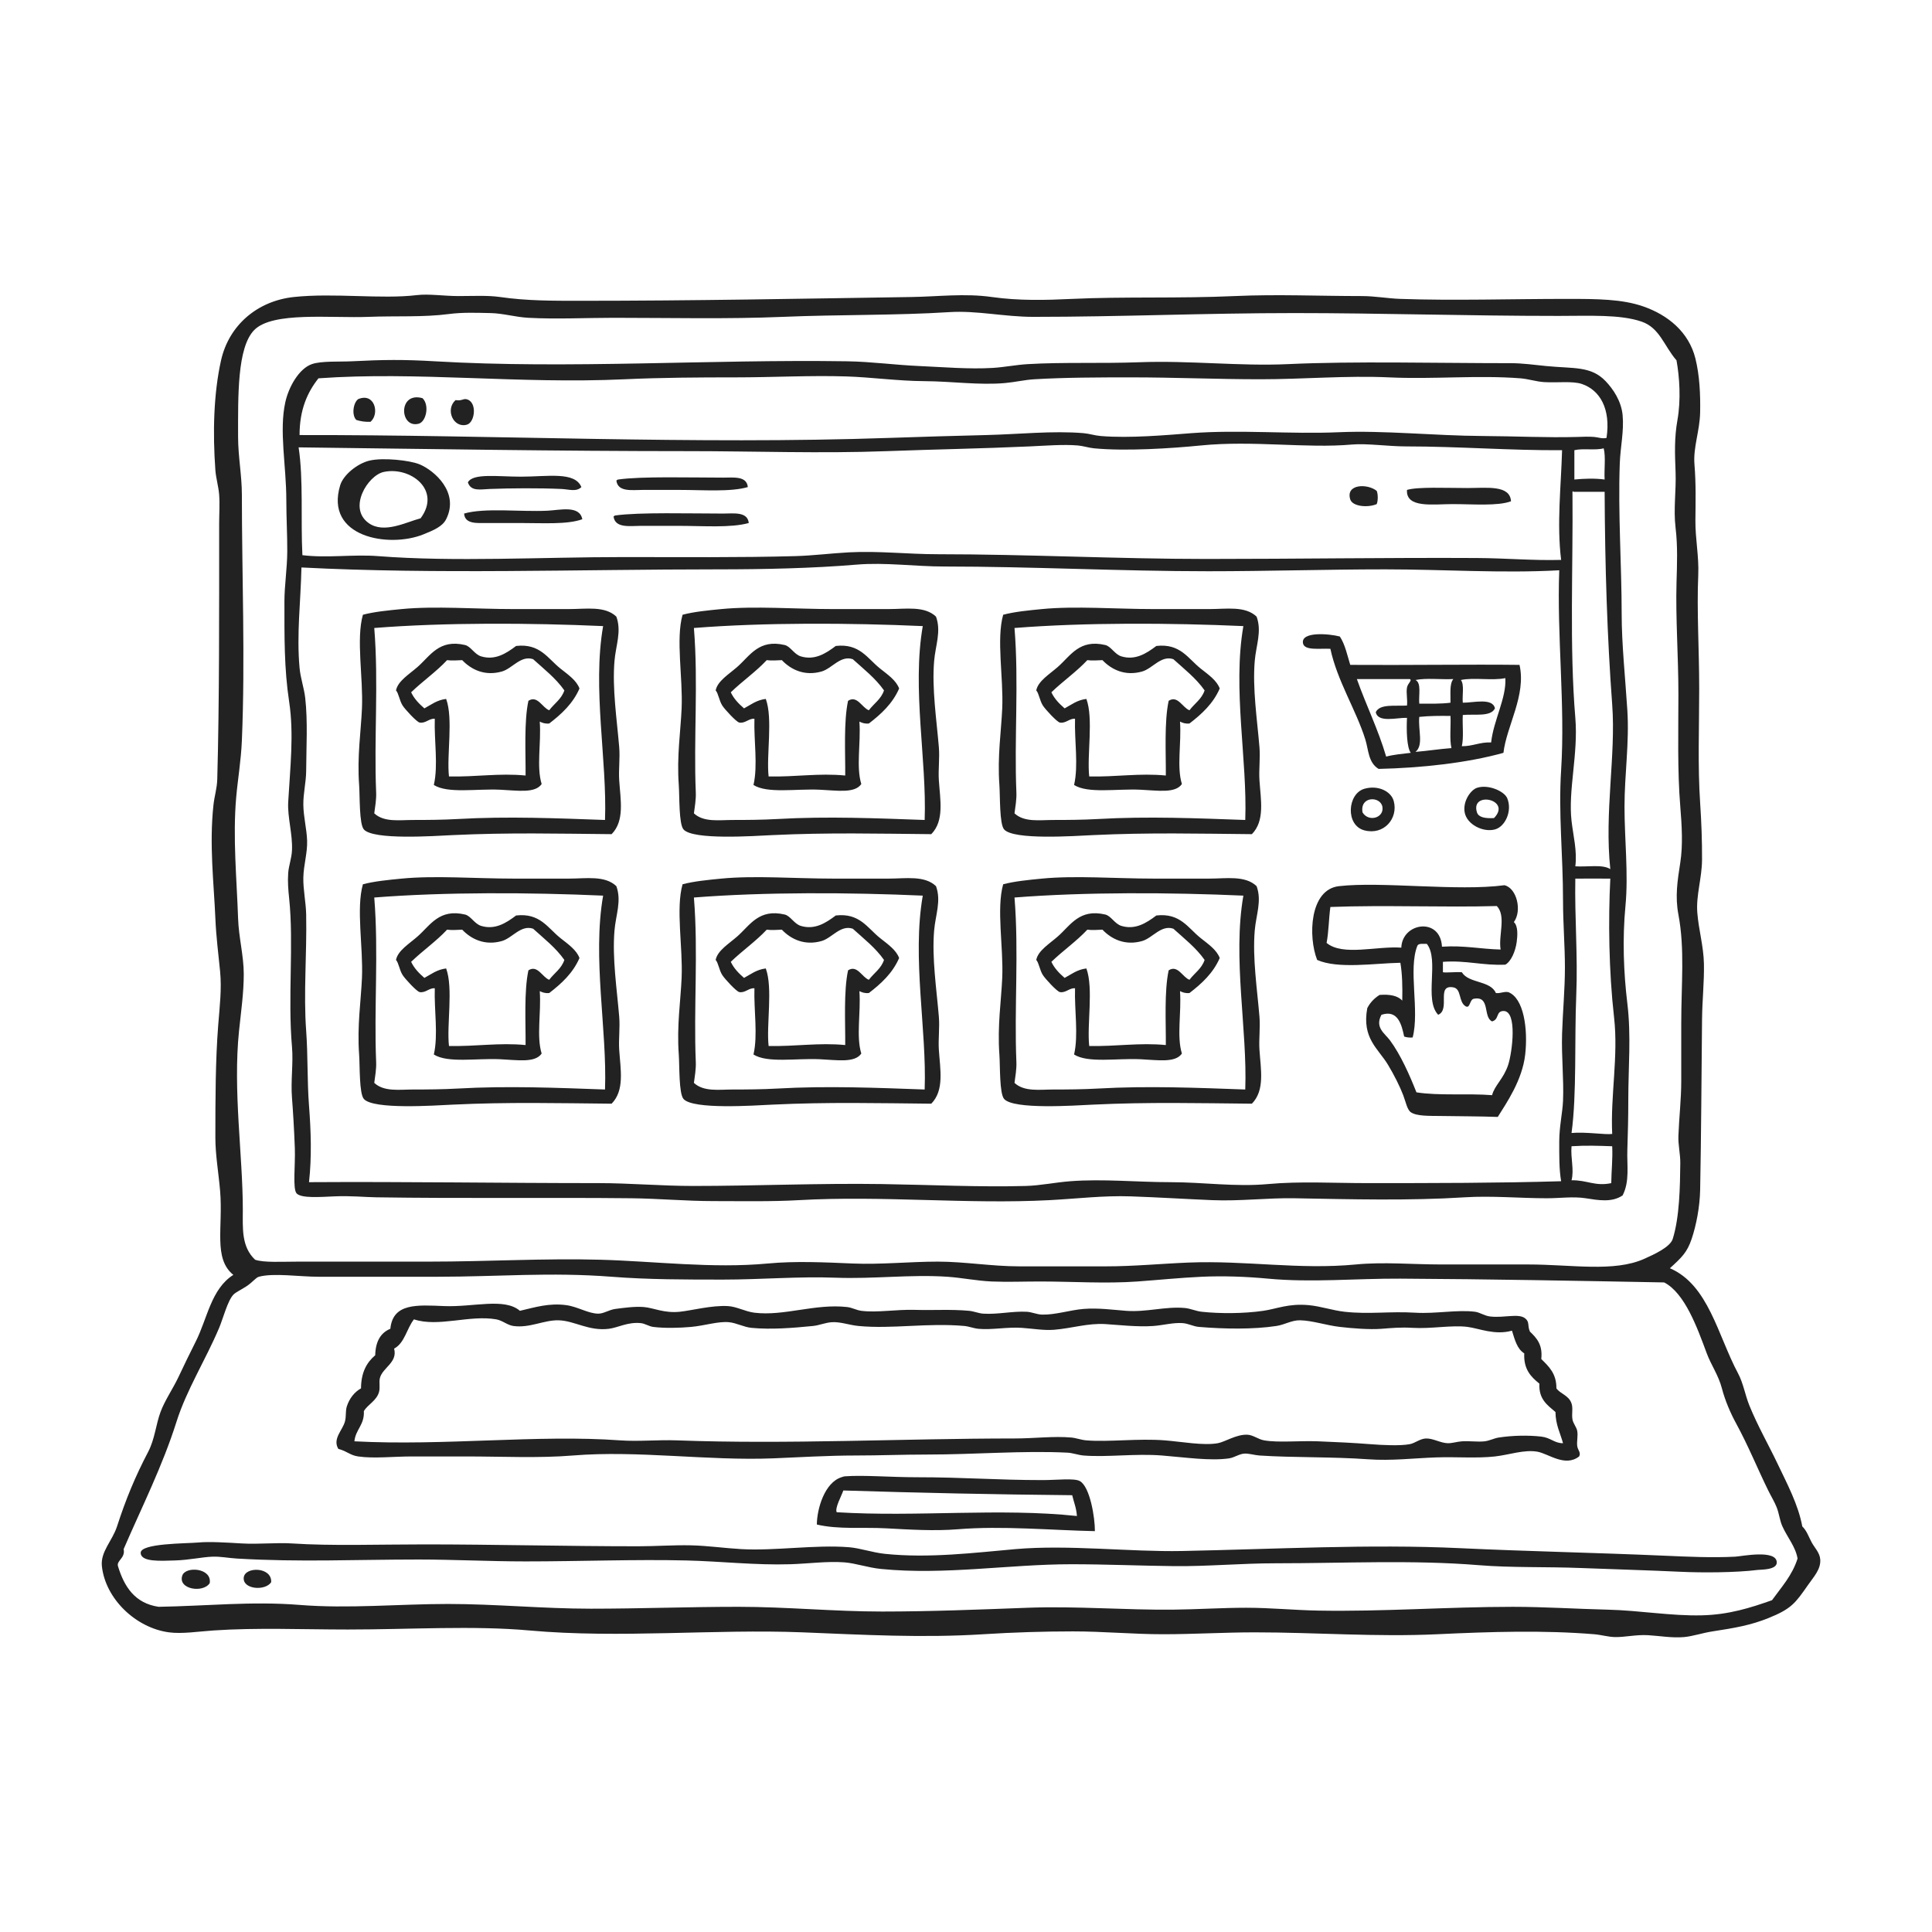
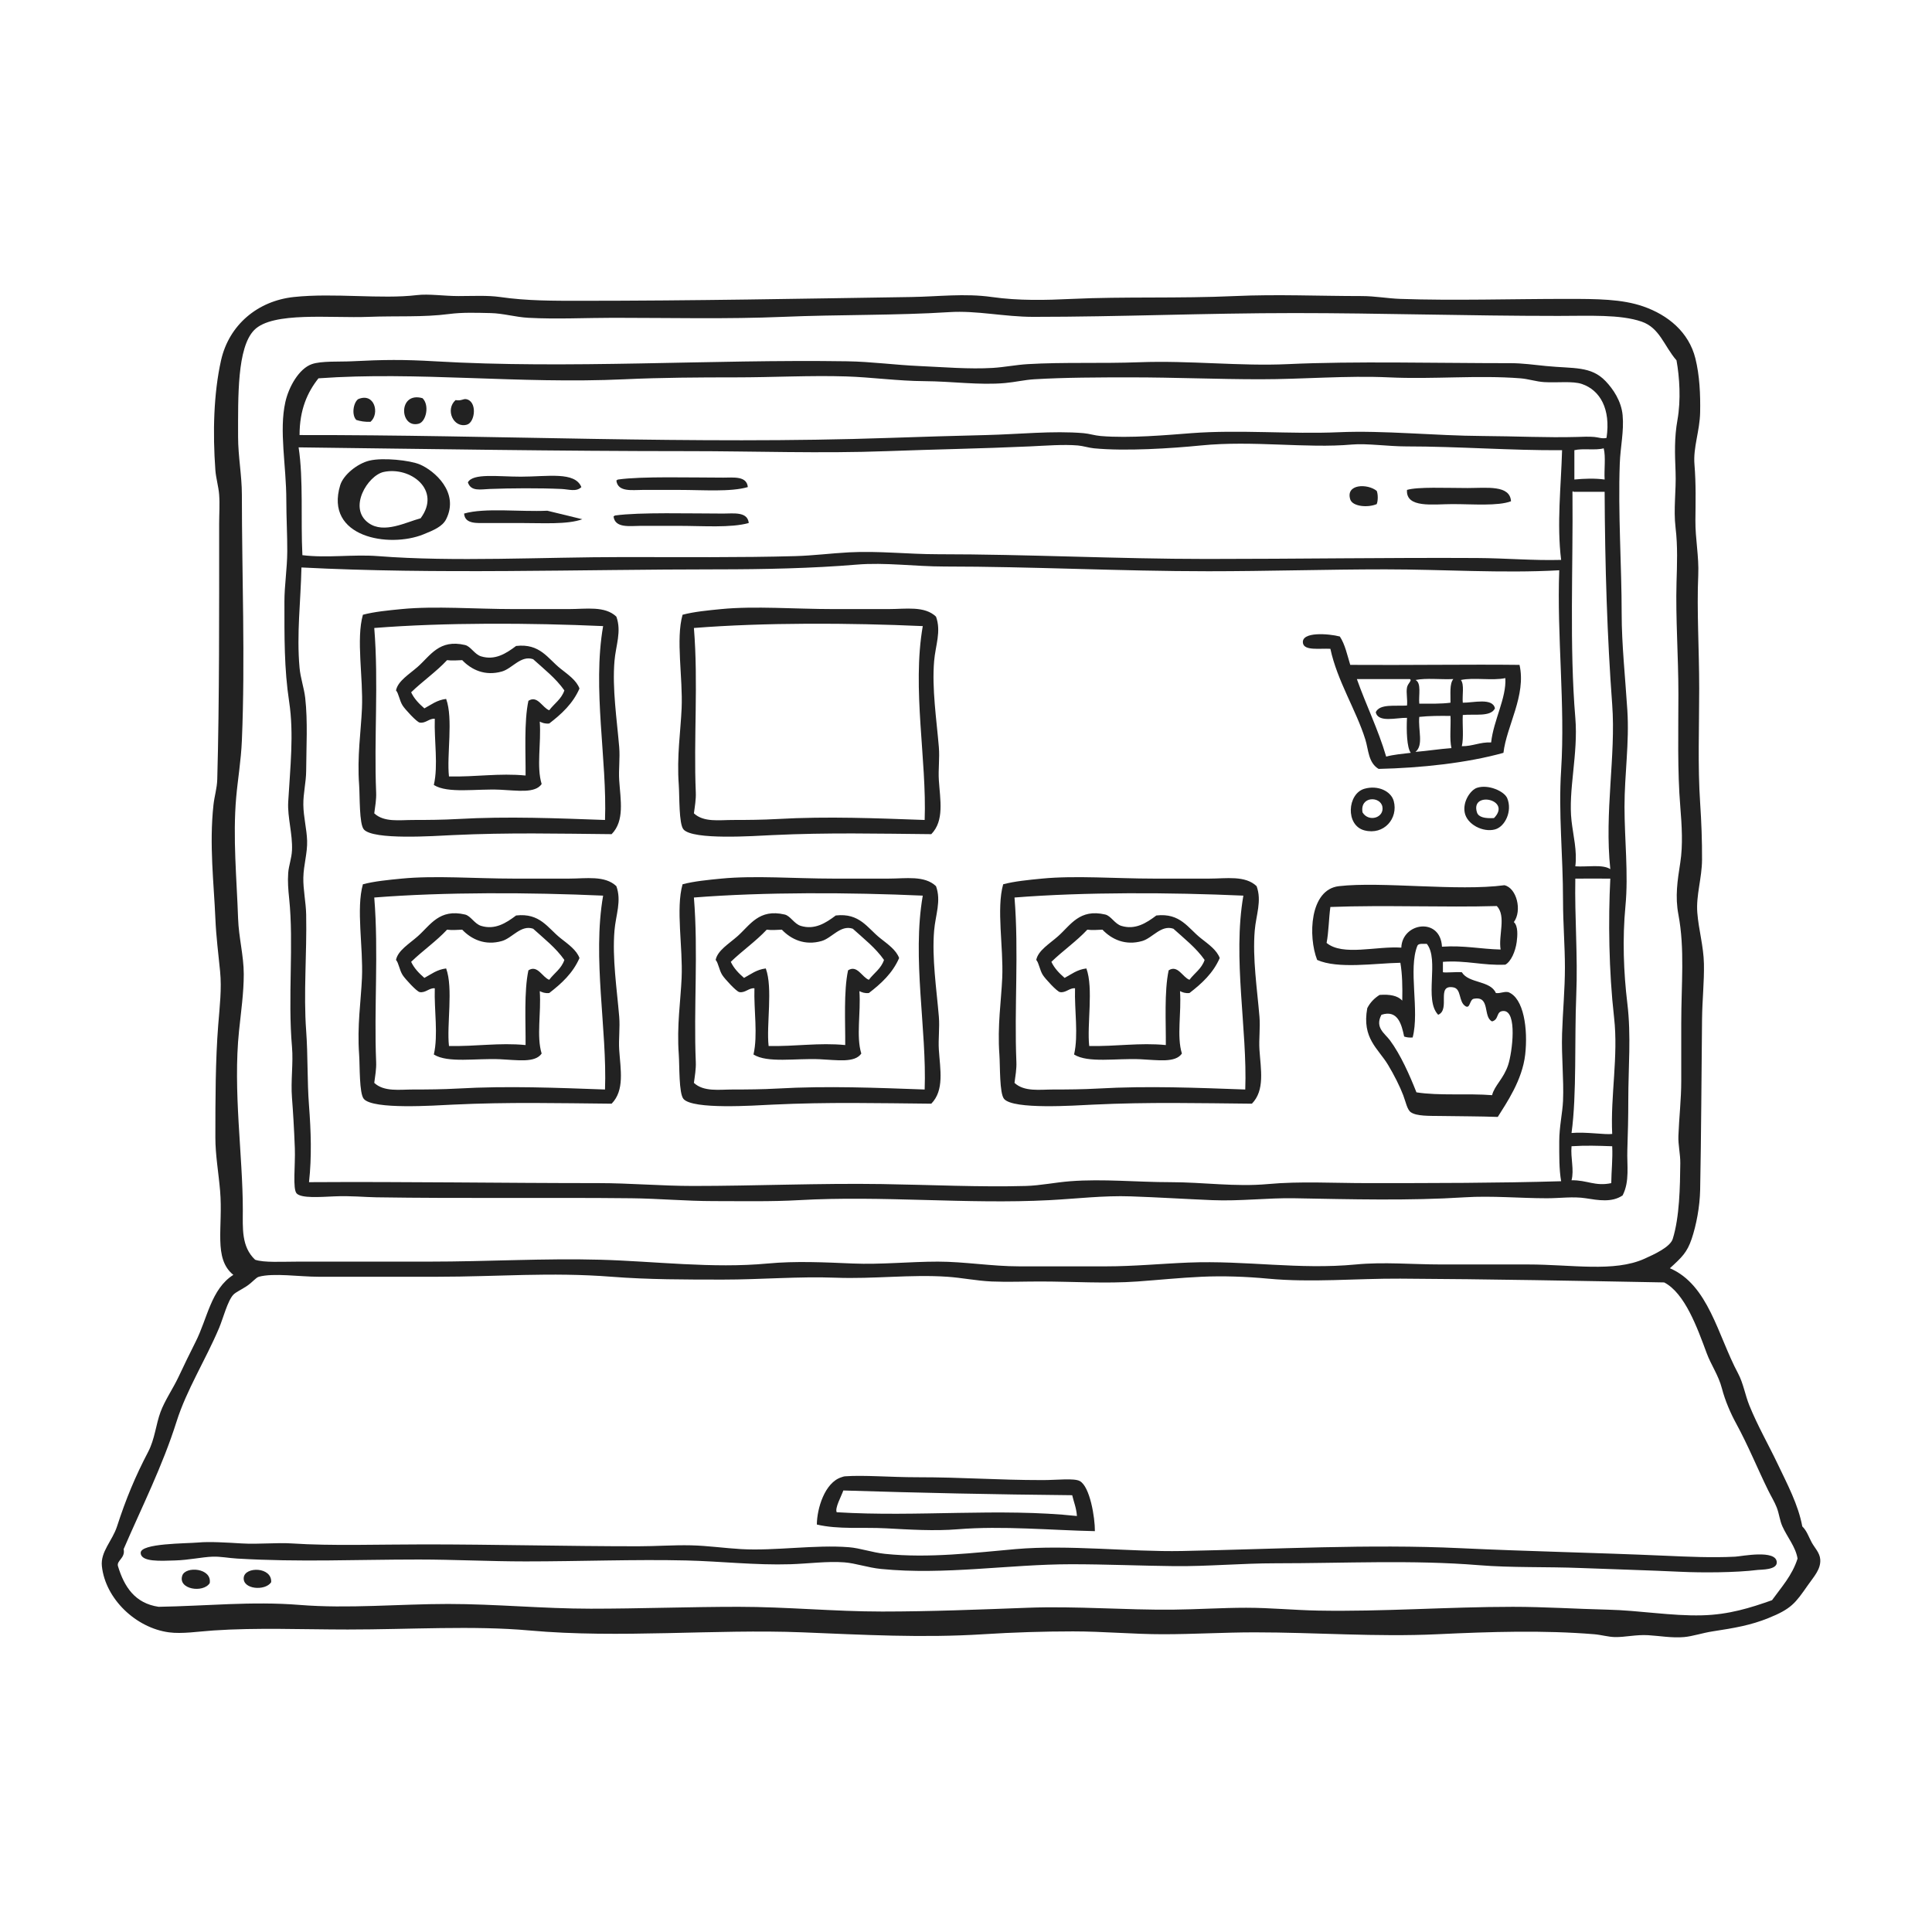
<svg xmlns="http://www.w3.org/2000/svg" version="1.1" id="Layer_1" x="0px" y="0px" width="719.5px" height="719.5px" viewBox="0 0 719.5 719.5" enable-background="new 0 0 719.5 719.5" xml:space="preserve">
  <path fill="#222222" d="M621.886,472.309c14.395,6.173,17.837,25.039,25.356,39.093c2.007,3.75,2.654,8.089,4.228,11.976  c3.086,7.622,7.105,14.57,10.566,21.838c3.583,7.523,7.657,15.139,9.157,23.244c1.706,1.647,2.331,3.791,3.521,5.987  c1.066,1.968,3.001,3.794,3.17,6.34c0.239,3.639-2.374,6.352-4.579,9.511c-4.748,6.802-6.18,8.862-14.793,12.326  c-6.533,2.625-12.379,3.643-20.778,4.931c-3.687,0.567-7.429,1.839-10.565,2.114c-4.483,0.396-9.078-0.451-13.386-0.703  c-4.459-0.262-8.583,0.767-12.327,0.703c-2.523-0.042-5.127-0.843-7.747-1.057c-18.891-1.551-38.52-0.944-58.465,0  c-22.612,1.068-45.371-0.705-67.976-0.705c-11.347,0-22.707,0.705-34.163,0.705c-11.067,0-22.229-1.06-33.459-1.06  c-10.986,0-22.301,0.353-33.458,1.06c-22.714,1.438-44.716,0.197-67.271-0.705c-32.683-1.31-68.112,2.332-101.784-0.703  c-20.867-1.882-44.609-0.354-67.622-0.354c-16.657,0-33.958-0.743-50.012,0.354c-5.678,0.387-11.723,1.347-16.553,0.703  c-12.321-1.63-23.703-12.447-25.005-24.651c-0.575-5.39,3.889-9.413,5.636-14.793c3.357-10.343,6.763-18.528,11.621-27.825  c2.447-4.681,2.865-10.155,4.58-14.793c1.606-4.344,4.596-8.604,6.69-13.031c2.102-4.439,4.201-8.832,6.34-13.03  c4.442-8.715,5.747-19.716,14.088-25.005c-7.553-6.123-3.757-17.588-4.931-31.346c-0.566-6.642-1.761-13.32-1.761-19.723  c0-14.454,0.034-28.896,1.057-41.912c0.558-7.102,1.351-13.451,0.704-20.074c-0.638-6.539-1.468-12.777-1.761-19.723  c-0.546-12.953-2.325-27.45-0.704-42.264c0.359-3.279,1.315-6.146,1.409-9.509c0.808-29.033,0.704-63.293,0.704-95.093  c0-3.681,0.27-7.31,0-10.917c-0.225-3.021-1.188-6.118-1.409-9.157c-1.012-13.972-0.65-28.503,2.113-40.854  c2.947-13.168,13.608-22.159,27.12-23.598c14.981-1.596,32.56,0.886,45.786-0.703c4.518-0.542,10.084,0.352,15.497,0.352  c5.249,0,10.886-0.314,15.497,0.352c10.064,1.456,19.854,1.409,29.937,1.409c41.986,0,82.985-0.794,123.268-1.409  c9.974-0.151,19.829-1.43,29.938,0c10.109,1.432,20.047,1.173,29.935,0.704c19.314-0.912,39.765-0.109,60.578-1.056  c15.771-0.715,31.404,0,47.193,0c5.066,0,9.642,0.891,14.441,1.056c19.868,0.688,41.5,0,61.984,0c11.271,0,20.54,0.036,28.527,2.819  c9.077,3.162,16.91,9.479,19.37,19.371c1.573,6.324,1.893,13.441,1.761,20.074c-0.138,6.958-2.634,13.007-2.113,19.372  c0.6,7.323,0.415,14.075,0.354,20.778c-0.063,7.007,1.36,13.458,1.058,20.427c-0.58,13.188,0.354,27.697,0.354,42.265  c0,14.351-0.575,28.8,0.352,42.614c0.479,7.14,0.741,14.211,0.704,21.134c-0.036,6.854-2.27,13.26-1.761,19.723  c0.503,6.407,2.335,12.493,2.465,19.019c0.135,6.756-0.628,13.524-0.702,20.778c-0.218,20.575-0.305,43.086-0.704,63.396  c-0.127,6.398-1.45,13.208-3.169,18.312C628.289,466.427,626.327,468.261,621.886,472.309z M111.203,469.842  c16.497,0,33.455,0,48.604,0c21.791,0,42.896-1.283,63.748-0.705c20.427,0.566,41.756,3.337,62.339,1.409  c10.475-0.979,21.212-0.439,31.698,0c10.489,0.443,21.26-0.704,31.697-0.704c9.86,0.002,20.045,1.761,30.29,1.761  c10.829,0,21.617,0,32.402,0c10.253,0,20.569-1.005,30.639-1.408c21.478-0.856,41.081,2.746,62.341,0.706  c10.369-0.995,20.982,0,31.695,0c10.675,0,21.58,0,32.402,0c16.222,0,32.011,2.964,43.319-2.114  c3.648-1.64,9.618-4.356,10.567-7.396c2.549-8.178,2.721-19.421,2.816-28.176c0.037-3.448-0.833-6.804-0.705-10.215  c0.257-6.843,1.059-13.58,1.059-20.427c0-7.348,0-14.596,0-21.483c0-14.706,1.373-27.593-1.059-40.502  c-1.269-6.73-0.365-12.536,0.705-19.371c1.018-6.495,0.563-13.861,0-20.779c-1.109-13.572-0.705-27.838-0.705-41.911  c0-14.182-1.071-28.353-0.702-41.56c0.188-6.729,0.484-13.457-0.353-20.428c-0.841-6.979,0.271-13.824,0-20.777  c-0.273-7.046-0.481-12.697,0.703-19.372c1.333-7.511,0.771-15.951-0.354-22.188c-4.685-5.406-6.224-12.109-13.03-14.439  c-7.988-2.735-19.364-2.114-30.993-2.114c-33.829,0-66.27-1.056-98.263-1.056c-33.386,0-64.686,1.408-97.203,1.408  c-10.889,0-21.077-2.419-31.348-1.761c-19.712,1.263-40.977,0.875-61.985,1.761c-20.679,0.871-41.908,0.353-63.042,0.353  c-10.345,0-21.205,0.562-31.699,0c-4.873-0.261-9.423-1.669-14.088-1.761c-5.228-0.104-10.343-0.32-15.498,0.352  c-9.655,1.258-19.637,0.646-29.936,1.056c-14.079,0.563-35.782-2.078-42.615,4.932c-6.368,6.53-5.987,24.676-5.987,39.797  c0,7.218,1.409,14.354,1.409,21.484c0,29.583,1.278,61.5,0,91.57c-0.322,7.58-1.535,14.531-2.113,21.132  c-1.314,15.022,0.218,30.538,0.704,45.082c0.241,7.189,2.113,13.897,2.113,20.778c0,6.996-1.013,13.922-1.761,21.133  c-2.303,22.222,1.409,46.483,1.409,66.564c0,6.916-0.588,13.795,4.579,18.665C98.292,470.278,104.977,469.842,111.203,469.842z   M521.511,476.182c-16.523-0.093-32.957,1.535-49.309,0c-8.17-0.769-16.703-1.066-24.653-0.703  c-8.127,0.369-16.001,1.188-23.948,1.762c-11.88,0.854-24.161,0-36.276,0c-6.031,0-12.081,0.249-17.961,0  c-5.624-0.238-11.062-1.39-16.554-1.762c-13.586-0.928-27.382,0.883-41.559,0.353c-13.864-0.521-28.016,0.703-41.911,0.703  c-13.817,0-27.941,0.009-41.561-1.058c-22.772-1.778-42.613,0-64.804,0c-15.313,0.002-29.359,0-44.377,0  c-7.061,0.002-16.711-1.493-22.188,0c-1.146,0.312-2.29,2.005-4.578,3.521c-1.997,1.324-4.006,2.198-4.931,3.17  c-2.125,2.229-3.84,8.908-5.283,12.327c-5.035,11.93-12.132,23.098-15.849,34.867c-5.271,16.691-12.943,31.839-19.723,47.547  c0.716,3.356-2.716,4.246-2.113,6.34c2.35,7.747,6.343,13.852,15.145,15.146c17.51-0.283,34.792-2.134,52.477-0.704  c18.191,1.471,36.961-0.352,55.294-0.354c17.705,0,35.401,1.762,53.181,1.762c18.264,0,36.607-0.704,54.943-0.704  c17.922,0,35.667,1.762,53.534,1.762c18.06-0.002,36.064-0.732,54.237-1.409c18.104-0.672,36.236,0.892,54.237,0.704  c9.152-0.096,18.198-0.704,27.118-0.704c9.017,0,17.791,0.89,26.768,1.059c23.992,0.445,48.396-1.408,72.554-1.408  c11.745,0,23.569,0.783,35.22,1.056c11.952,0.278,23.688,2.401,35.22,2.114c9.984-0.247,18.003-2.783,26.062-5.634  c3.485-4.854,7.499-9.174,9.512-15.498c-0.703-4.354-3.768-7.856-5.635-11.977c-1.025-2.255-1.184-4.648-2.115-7.046  c-0.82-2.11-2.131-4.225-3.169-6.339c-3.995-8.115-7.424-16.661-11.977-25.006c-1.959-3.589-4.052-8.31-5.282-13.031  c-1.277-4.896-4.036-8.716-5.636-13.031c-3.547-9.568-8.144-22.4-15.85-26.414C588.715,477.014,555.03,476.363,521.511,476.182z" />
  <path fill="#222222" d="M604.277,445.188c-3.999,2.723-9.1,1.782-13.735,1.058c-4.682-0.731-9.581,0-14.44,0  c-10.043,0-20.553-0.993-30.641-0.353c-20.635,1.311-42.251,0.736-63.396,0.353c-9.971-0.183-20.276,1.143-30.64,0.704  c-10.143-0.427-20.192-1.06-30.29-1.409c-10.234-0.354-20.146,0.878-30.288,1.409c-30.643,1.604-62.161-1.771-93.333,0  c-10.261,0.584-20.965,0.353-31.696,0.353c-10.358,0-20.667-0.953-30.642-1.058c-31.017-0.325-62.844,0.141-95.093-0.354  c-4.277-0.062-9.466-0.616-15.496-0.353c-5.479,0.242-12.273,0.765-14.087-1.057c-1.602-1.605-0.468-10.582-0.704-16.906  c-0.274-7.311-0.678-13.797-1.057-18.666c-0.512-6.547,0.532-12.938,0-19.019c-1.616-18.449,0.72-38.356-1.058-55.293  c-0.328-3.133-0.59-6.304-0.353-9.51c0.204-2.744,1.283-5.46,1.41-8.452c0.259-6.094-1.729-12.327-1.41-17.962  c0.721-12.653,2.18-25.323,0.353-37.332c-1.879-12.354-1.761-24.172-1.761-37.334c0-5.961,1.023-12.235,1.057-18.666  c0.032-6.213-0.352-12.537-0.352-19.019c0-12.986-2.763-25.883-0.353-36.629c1.273-5.676,5.093-12.423,9.862-14.087  c3.558-1.243,10.333-0.83,14.793-1.057c11.998-0.61,19.381-0.683,30.993,0c49.841,2.928,102.388-0.781,153.558,0  c8.985,0.138,17.867,1.37,26.77,1.762c9.157,0.401,18.638,1.235,27.472,0.704c4.354-0.263,8.578-1.146,13.032-1.409  c13.209-0.781,27.388-0.174,41.56-0.704c18.756-0.703,37.535,1.531,55.295,0.704c24.784-1.153,55.189-0.353,83.117-0.353  c4.193,0,8.589,0.612,13.031,1.057c10.312,1.03,16.708-0.093,22.188,5.635c2.818,2.948,5.854,7.418,6.34,12.679  c0.55,5.972-0.827,11.745-1.059,17.961c-0.684,18.444,0.704,38.109,0.704,55.998c0,11.267,1.325,23.625,2.114,35.924  c0.777,12.15-1.059,23.915-1.058,35.926c0,12.237,1.499,24.979,0.352,36.979c-1.151,12.083-0.703,24.686,0.705,36.275  c1.464,12.043,0.353,23.83,0.354,35.924c0,6.229-0.14,12.487-0.354,18.666C605.843,433.938,606.985,439.939,604.277,445.188z   M589.133,143.005c-3.461-1.184-9.159-0.398-14.089-0.705c-2.97-0.186-5.812-1.175-8.806-1.409  c-15.822-1.243-32.455,0.416-48.956-0.353c-15.754-0.733-31.892,0.704-47.897,0.704c-16.047,0-32.012-0.704-47.896-0.704  c-12.391,0-24.812,0.026-36.277,0.704c-3.652,0.216-7.117,1.066-10.919,1.408c-9.599,0.864-19.808-0.65-29.936-0.704  c-9.96-0.054-19.826-1.465-29.232-1.761c-13.396-0.421-27.264,0.352-41.206,0.352c-13.659,0-27.63,0.072-41.205,0.704  c-39.567,1.84-77.276-2.991-114.112-0.352c-4.16,5.232-7.042,11.743-7.043,21.131c72.438-0.125,146.542,3.59,219.77,1.058  c11.759-0.407,24.036-0.771,35.925-1.058c12.278-0.293,24.802-1.677,36.275-0.704c2.17,0.184,4.064,0.863,6.342,1.057  c10.808,0.917,24.905-0.378,33.811-1.057c17.908-1.366,37.014,0.436,54.94-0.352c16.726-0.735,35.697,1.312,53.533,1.408  c12.101,0.066,23.825,0.668,35.221,0.353c2.056-0.059,4.189-0.183,6.341,0c1.457,0.124,3.058,0.771,4.576,0.352  C599.914,152.257,595.854,145.302,589.133,143.005z M523.624,166.248c-6.483,0-14.733-1.182-20.074-0.704  c-17.02,1.526-36.874-1.587-56.352,0.353c-10.888,1.084-27.983,2.2-39.798,1.058c-1.947-0.188-4.035-0.891-5.987-1.058  c-5.421-0.459-12.006,0.082-17.961,0.352c-17.772,0.809-35.56,1.103-53.183,1.763c-24.514,0.918-49.436,0-73.608,0  c-48.932,0-97.414-0.814-145.456-1.409c1.835,12.019,0.75,26.954,1.409,40.149c9.245,1.144,18.935-0.37,28.175,0.353  c28.385,2.219,60.861,0.352,91.571,0.352c21.466,0,43.328,0.217,63.747-0.352c6.779-0.188,13.372-1.05,20.076-1.409  c10.982-0.587,21.94,0.705,33.105,0.705c33.303,0,66.94,1.761,100.023,1.761c33.793,0,67.599-0.53,100.728-0.352  c10.604,0.056,21.023,0.992,31.346,0.704c-1.665-13.453-0.025-27.373,0.353-40.855C562.559,167.796,543.225,166.248,523.624,166.248  z M586.315,167.658c0,3.64,0,7.279,0,10.918c3.75-0.354,7.557-0.491,11.271,0c-0.232-3.758,0.468-8.451-0.353-11.622  C594.22,167.814,589.415,166.885,586.315,167.658z M585.61,183.858c0.25,27.069-1.16,57.005,1.059,83.472  c1.134,13.519-2.715,26.852-1.41,38.39c0.621,5.491,2.147,11.191,1.41,16.904c4.384,0.312,10.226-0.833,13.029,1.058  c-2.247-21.322,2.12-42.249,0.705-61.282c-1.853-24.911-2.695-51.605-2.817-79.244c-3.874,0-7.749,0-11.623,0  C585.852,182.589,585.462,183.183,585.61,183.858z M515.876,212.034c-21.828,0-43.799,0.704-65.859,0.704  c-32.693,0-66.125-1.761-98.263-1.761c-11.09,0-22.05-1.604-32.755-0.704c-16.375,1.376-34.486,1.761-51.772,1.761  c-51.938,0-104.751,1.896-154.967-0.704c-0.248,12.48-1.838,24.734-0.704,37.332c0.354,3.948,1.694,7.555,2.113,11.271  c0.984,8.769,0.398,18.233,0.352,27.118c-0.022,4.266-1.113,8.408-1.055,12.679c0.06,4.558,1.269,8.96,1.408,13.383  c0.144,4.579-1.312,9.017-1.408,13.736c-0.091,4.451,0.964,9.122,1.055,13.735c0.29,14.644-1.028,29.341,0,43.318  c0.682,9.269,0.345,18.537,1.057,27.823c0.726,9.46,1.057,19.098,0,28.528c36.045-0.229,71.588,0.352,107.771,0.352  c11.706,0,23.504,1.057,35.22,1.059c23.417,0,46.947-1.062,70.439-0.706c17.956,0.274,36.411,1.183,53.533,0.706  c5.482-0.153,10.87-1.328,16.556-1.762c12.234-0.935,24.854,0.354,37.331,0.354c12.169,0,24.08,1.815,36.276,0.703  c11.995-1.095,24.433-0.354,36.628-0.354c25.03,0,48.81-0.009,72.554-0.703c-0.769-4.408-0.704-9.534-0.704-14.794  c0-5.564,1.223-10.661,1.409-15.145c0.338-8.019-0.622-16.44-0.354-25.006c0.256-8.157,1.059-16.489,1.059-24.654  c0-8.019-0.704-16.51-0.704-24.655c0-17.771-1.765-32.425-0.704-48.957c1.543-24.088-1.619-49.93-0.704-74.312  C559.194,213.562,537.626,212.034,515.876,212.034z M586.667,327.203c-0.271,14.413,0.962,28.812,0.353,43.318  c-0.702,16.73,0.222,36.968-1.762,51.422c5.299-0.499,12.572,0.72,15.146,0.353c-0.685-14.239,2.334-28.899,0.703-43.319  c-1.977-17.479-2.191-36.398-1.408-51.772C596.712,327.152,590.815,327.239,586.667,327.203z M585.258,426.874  c-0.395,4.465,1.036,8.721,0,12.68c5.77-0.127,8.748,2.336,14.794,1.059c0.05-4.646,0.578-8.813,0.353-13.736  C594.889,426.686,590.702,426.532,585.258,426.874z" />
  <path fill="#222222" d="M137.971,157.093c-2.071,0.074-3.775-0.218-5.283-0.704c-1.84-1.85-1.089-6.482,0.704-7.748  C139.551,146.049,141.486,154.125,137.971,157.093z" />
  <path fill="#222222" d="M157.341,148.286c2.704,2.576,1.362,8.776-1.409,9.51C148.765,159.691,148.147,145.694,157.341,148.286z" />
  <path fill="#222222" d="M169.669,148.991c1.954,0.424,2.869-0.521,3.873-0.352c4.281,0.721,3.443,8.628,0.353,9.509  C168.845,159.589,165.701,152.506,169.669,148.991z" />
  <path fill="#222222" d="M137.617,171.532c5.049-1.195,15.014-0.116,18.666,1.409c5.465,2.28,14.904,10.43,9.862,20.427  c-1.378,2.732-4.634,4.088-8.453,5.635c-12.826,5.191-36.913,1.106-30.994-18.313C127.871,176.849,133.075,172.608,137.617,171.532z   M142.9,175.76c-5.919,1.27-13.434,13.422-5.635,19.018c5.744,4.122,13.99-0.343,19.371-1.761  C164.493,182.456,152.808,173.632,142.9,175.76z" />
  <path fill="#222222" d="M216.51,181.395c-1.866,1.884-4.691,0.828-7.396,0.704c-8.28-0.376-19.05-0.298-26.767,0  c-3.407,0.131-6.981,1.02-8.101-2.465c1.901-3.5,11.123-2.113,19.724-2.113C203.967,177.519,214.106,175.503,216.51,181.395z" />
  <path fill="#222222" d="M278.495,181.395c-6.453,1.875-16.483,1.055-25.709,1.055c-4.146,0-9.149,0-13.383,0  c-3.968,0-9.373,0.902-9.861-3.521c0.285-0.066,0.353-0.354,0.703-0.353c8.398-1.241,27.414-0.704,39.094-0.704  C273.148,177.872,278.121,177.18,278.495,181.395z" />
  <path fill="#222222" d="M512.706,182.803c0.514,1.249,0.514,3.682,0,4.931c-3.353,1.434-9.036,0.898-9.86-1.761  C501.061,180.212,509.224,180.014,512.706,182.803z" />
  <path fill="#222222" d="M562.718,186.676c-4.877,1.844-14.027,1.058-21.837,1.058c-7.177,0-17.361,1.619-16.905-5.284  c4.08-1.211,14.446-0.703,22.54-0.703C553.732,181.746,562.335,180.52,562.718,186.676z" />
-   <path fill="#222222" d="M216.861,193.368c-5.575,2.033-14.713,1.409-23.246,1.409c-3.86,0-8.413,0.021-12.327,0  c-3.438-0.019-8.174,0.543-8.453-3.521c7.736-2.243,20.875-0.586,30.993-1.057C208.517,189.981,215.847,188.049,216.861,193.368z" />
+   <path fill="#222222" d="M216.861,193.368c-5.575,2.033-14.713,1.409-23.246,1.409c-3.86,0-8.413,0.021-12.327,0  c-3.438-0.019-8.174,0.543-8.453-3.521c7.736-2.243,20.875-0.586,30.993-1.057z" />
  <path fill="#222222" d="M278.849,194.777c-6.709,1.879-16.938,1.057-26.415,1.057c-4.212,0-9.436,0-13.735,0  c-4.064,0-9.665,0.99-10.212-3.521c0.285-0.066,0.352-0.354,0.704-0.353c8.718-1.241,28.125-0.703,40.15-0.703  C273.213,191.256,278.403,190.438,278.849,194.777z" />
  <path fill="#222222" d="M229.541,229.645c2.009,5.541-0.217,10.704-0.703,16.553c-0.859,10.311,0.896,21.655,1.761,32.05  c0.343,4.123-0.261,8.375,0,12.327c0.485,7.37,2.083,15.062-2.819,20.075c-19.826-0.18-38.296-0.642-59.168,0.352  c-6.861,0.326-29.594,1.914-33.106-2.112c-1.77-2.027-1.458-12.384-1.762-16.555c-0.781-10.728,0.688-19.963,1.056-28.527  c0.496-11.526-2.231-25.72,0.352-34.868c4.289-1.137,9.452-1.626,14.439-2.113c12.406-1.21,27.591,0,41.56,0  c6.975,0,14.156,0,20.778,0C218.261,226.827,225.287,225.566,229.541,229.645z M139.379,233.87  c1.662,20.379-0.137,41.271,0.703,61.282c0.108,2.542-0.357,5.199-0.703,7.749c3.654,3.399,9.409,2.465,14.44,2.465  c5.462,0,11.15-0.045,16.553-0.352c18.86-1.072,37.334-0.267,54.942,0.352c0.826-22.271-4.763-48.837-0.704-72.201  C197.535,231.955,165.506,231.794,139.379,233.87z" />
  <path fill="#222222" d="M348.583,229.645c2.008,5.541-0.217,10.704-0.705,16.553c-0.858,10.311,0.896,21.655,1.762,32.05  c0.344,4.123-0.262,8.375,0,12.327c0.484,7.37,2.083,15.062-2.817,20.075c-19.827-0.18-38.297-0.642-59.169,0.352  c-6.86,0.326-29.593,1.914-33.106-2.112c-1.77-2.027-1.459-12.384-1.762-16.555c-0.781-10.728,0.688-19.963,1.058-28.527  c0.496-11.526-2.232-25.72,0.352-34.868c4.289-1.137,9.452-1.626,14.44-2.113c12.406-1.21,27.589,0,41.561,0  c6.975,0,14.154,0,20.777,0C337.303,226.827,344.329,225.566,348.583,229.645z M258.42,233.87  c1.662,20.379-0.137,41.271,0.703,61.282c0.107,2.542-0.358,5.199-0.703,7.749c3.654,3.399,9.409,2.465,14.44,2.465  c5.461,0,11.15-0.045,16.553-0.352c18.854-1.072,37.34-0.267,54.943,0.352c0.823-22.271-4.764-48.837-0.705-72.201  C316.579,231.955,284.548,231.794,258.42,233.87z" />
-   <path fill="#222222" d="M467.978,229.645c2.01,5.541-0.217,10.704-0.702,16.553c-0.857,10.311,0.896,21.655,1.761,32.05  c0.344,4.123-0.262,8.375,0,12.327c0.485,7.37,2.082,15.062-2.817,20.075c-19.826-0.18-38.297-0.642-59.169,0.352  c-6.858,0.326-29.595,1.914-33.105-2.112c-1.769-2.027-1.458-12.384-1.762-16.555c-0.78-10.728,0.688-19.963,1.058-28.527  c0.496-11.526-2.23-25.72,0.353-34.868c4.288-1.137,9.449-1.626,14.438-2.113c12.408-1.21,27.591,0,41.561,0  c6.978,0,14.155,0,20.779,0C456.697,226.827,463.723,225.566,467.978,229.645z M377.814,233.87  c1.66,20.379-0.137,41.271,0.703,61.282c0.104,2.542-0.359,5.199-0.703,7.749c3.654,3.399,9.408,2.465,14.439,2.465  c5.463,0,11.149-0.045,16.553-0.352c18.854-1.072,37.343-0.267,54.942,0.352c0.824-22.271-4.763-48.837-0.703-72.201  C435.973,231.955,403.942,231.794,377.814,233.87z" />
  <path fill="#222222" d="M498.971,237.041c1.924,2.891,2.751,6.875,3.874,10.566c20.776,0.156,44.518-0.226,63.042,0  c2.575,11.317-4.854,22.814-5.984,32.755c-13.479,3.778-30.755,5.639-46.491,5.987c-3.863-2.304-3.755-7.133-4.933-10.917  c-3.402-10.96-10.451-21.772-13.029-33.812c-3.977-0.215-9.729,0.795-10.213-2.112C484.503,235.118,494.901,235.972,498.971,237.041  z M544.052,253.241c1.342,1.711,0.442,5.662,0.704,8.453c3.863,0.052,11.15-1.956,11.977,2.113  c-1.554,3.261-7.598,2.031-11.977,2.465c-0.188,3.804,0.404,8.387-0.354,11.623c4.139,0.03,6.646-1.571,10.92-1.409  c0.86-8.182,5.764-16.625,5.281-23.95C555.876,253.561,548.771,252.21,544.052,253.241z M516.229,281.77  c2.764-0.757,6.018-1.024,9.156-1.408c-1.462-1.974-1.645-8.194-1.408-13.032c-3.863-0.103-10.808,1.95-11.623-2.112  c1.502-3.195,7.217-2.175,11.623-2.466c0.271-2.153-0.365-4.699,0-6.689c0.309-1.686,2.055-2.639,1.058-3.17  c-6.573,0-13.147,0-19.722,0C508.783,262.683,513.21,271.523,516.229,281.77z M528.555,262.048  c3.996,0.004,8.103,0.117,11.623-0.353c0.072-3.215-0.43-7.002,1.057-8.805c-4.579,0.233-10.095-0.468-14.088,0.352  C529.441,254.351,528.263,258.935,528.555,262.048z M528.555,266.978c-0.476,4.877,1.687,10.53-1.408,13.032  c4.558-0.373,8.795-1.068,13.386-1.409c-0.761-3.351-0.164-8.055-0.354-11.977C536.13,266.567,532.162,266.593,528.555,266.978z" />
  <path fill="#222222" d="M215.806,256.411c-2.461,5.64-6.693,9.508-11.271,13.031c-1.566,0.157-2.567-0.251-3.521-0.704  c0.571,8.188-1.276,16.79,0.704,23.245c-2.431,3.548-8.973,2.409-15.497,2.114c-8.889-0.405-19.474,1.508-24.654-1.761  c1.682-7.306,0.094-16.521,0.353-24.653c-2.017-0.234-3.466,1.824-5.636,1.409c-1.109-0.213-5.439-4.923-6.339-6.34  c-1.208-1.9-1.454-4.514-2.465-5.636c0.703-3.526,4.895-5.974,8.101-8.806c4.729-4.173,7.997-10.361,17.609-8.1  c2.137,0.503,3.512,3.477,5.988,4.226c5.139,1.557,9.233-1.005,13.029-3.874c8.923-1.02,11.785,4.683,16.554,8.453  C211.681,251.321,214.721,253.439,215.806,256.411z M198.548,245.493c-4.551-1.57-7.775,3.481-11.622,4.579  c-6.269,1.788-11.363-0.616-14.792-4.228c-1.796,0.056-3.767,0.263-5.636,0c-4.084,4.369-9.087,7.818-13.384,11.976  c1.162,2.479,2.986,4.292,4.932,5.986c2.516-1.357,4.646-3.102,8.102-3.522c2.705,7.366,0.164,20.922,1.056,28.88  c10.057,0.211,18.692-1.307,28.528-0.352c0.074-8.29-0.621-20.004,1.056-27.823c3.4-2.197,5.192,2.601,7.749,3.521  c1.854-2.49,4.557-4.13,5.636-7.396C206.977,252.562,202.607,249.183,198.548,245.493z" />
-   <path fill="#222222" d="M334.847,256.411c-2.46,5.64-6.691,9.508-11.271,13.031c-1.564,0.157-2.566-0.251-3.521-0.704  c0.57,8.188-1.276,16.79,0.704,23.245c-2.43,3.548-8.973,2.409-15.496,2.114c-8.889-0.405-19.475,1.508-24.655-1.761  c1.683-7.306,0.096-16.521,0.352-24.653c-2.016-0.234-3.464,1.824-5.634,1.409c-1.111-0.213-5.439-4.923-6.34-6.34  c-1.208-1.9-1.454-4.514-2.465-5.636c0.702-3.526,4.894-5.974,8.101-8.806c4.729-4.173,7.998-10.361,17.61-8.1  c2.136,0.503,3.512,3.477,5.987,4.226c5.14,1.557,9.234-1.005,13.03-3.874c8.922-1.02,11.784,4.683,16.554,8.453  C330.723,251.321,333.764,253.439,334.847,256.411z M317.59,245.493c-4.552-1.57-7.774,3.481-11.623,4.579  c-6.268,1.788-11.363-0.616-14.792-4.228c-1.796,0.056-3.767,0.263-5.636,0c-4.085,4.369-9.086,7.818-13.384,11.976  c1.161,2.479,2.986,4.292,4.932,5.986c2.517-1.357,4.647-3.102,8.101-3.522c2.706,7.366,0.164,20.922,1.056,28.88  c10.057,0.211,18.692-1.307,28.528-0.352c0.073-8.29-0.621-20.004,1.056-27.823c3.4-2.197,5.194,2.601,7.749,3.521  c1.854-2.49,4.558-4.13,5.636-7.396C326.02,252.562,321.649,249.183,317.59,245.493z" />
-   <path fill="#222222" d="M454.242,256.411c-2.461,5.64-6.693,9.508-11.271,13.031c-1.565,0.157-2.565-0.251-3.521-0.704  c0.571,8.188-1.277,16.79,0.703,23.245c-2.432,3.548-8.972,2.409-15.497,2.114c-8.89-0.405-19.474,1.508-24.653-1.761  c1.684-7.306,0.098-16.521,0.354-24.653c-2.017-0.234-3.466,1.824-5.637,1.409c-1.109-0.213-5.439-4.923-6.341-6.34  c-1.206-1.9-1.453-4.514-2.466-5.636c0.703-3.526,4.896-5.974,8.101-8.806c4.729-4.173,7.998-10.361,17.608-8.1  c2.14,0.503,3.515,3.477,5.988,4.226c5.14,1.557,9.234-1.005,13.03-3.874c8.923-1.02,11.785,4.683,16.554,8.453  C450.117,251.321,453.158,253.439,454.242,256.411z M436.984,245.493c-4.551-1.57-7.776,3.481-11.622,4.579  c-6.269,1.788-11.364-0.616-14.793-4.228c-1.795,0.056-3.768,0.263-5.636,0c-4.085,4.369-9.087,7.818-13.385,11.976  c1.159,2.479,2.985,4.292,4.932,5.986c2.517-1.357,4.646-3.102,8.102-3.522c2.704,7.366,0.164,20.922,1.057,28.88  c10.058,0.211,18.692-1.307,28.528-0.352c0.073-8.29-0.623-20.004,1.057-27.823c3.399-2.197,5.191,2.601,7.749,3.521  c1.854-2.49,4.558-4.13,5.637-7.396C445.413,252.562,441.044,249.183,436.984,245.493z" />
  <path fill="#222222" d="M550.04,293.393c4.188-1.398,10.188,1.258,11.271,3.874c1.972,4.769-0.787,10.611-4.577,11.623  c-4.451,1.187-10.452-1.854-11.271-6.34C544.693,298.35,547.755,294.154,550.04,293.393z M550.04,302.55  c0.584,1.842,3.021,2.292,6.34,2.112C563.201,297.688,547.463,294.434,550.04,302.55z" />
  <path fill="#222222" d="M508.128,293.744c5.038-1.446,9.922,0.907,10.918,4.578c1.746,6.447-3.636,12.811-10.918,10.918  C500.987,307.387,501.745,295.578,508.128,293.744z M514.819,300.437c-0.729-3.991-8.456-4.032-7.396,2.112  C509.716,306.326,515.57,304.544,514.819,300.437z" />
  <path fill="#222222" d="M229.541,330.021c2.009,5.541-0.217,10.704-0.703,16.553c-0.859,10.311,0.896,21.654,1.761,32.052  c0.343,4.123-0.261,8.374,0,12.326c0.485,7.369,2.083,15.062-2.819,20.075c-19.826-0.182-38.296-0.645-59.168,0.351  c-6.861,0.327-29.594,1.914-33.106-2.112c-1.77-2.026-1.458-12.382-1.762-16.554c-0.781-10.729,0.688-19.965,1.056-28.528  c0.496-11.524-2.231-25.719,0.352-34.866c4.289-1.137,9.452-1.626,14.439-2.113c12.406-1.21,27.591,0,41.56,0  c6.975,0,14.156,0,20.778,0C218.261,327.203,225.287,325.942,229.541,330.021z M139.379,334.247  c1.662,20.378-0.137,41.272,0.703,61.282c0.108,2.542-0.357,5.197-0.703,7.749c3.654,3.396,9.409,2.465,14.44,2.465  c5.462,0,11.15-0.045,16.553-0.352c18.853-1.072,37.341-0.267,54.942,0.352c0.826-22.271-4.763-48.837-0.704-72.2  C197.535,332.332,165.506,332.171,139.379,334.247z" />
  <path fill="#222222" d="M348.583,330.021c2.008,5.541-0.217,10.704-0.705,16.553c-0.858,10.311,0.896,21.654,1.762,32.052  c0.344,4.123-0.262,8.374,0,12.326c0.484,7.369,2.083,15.062-2.817,20.075c-19.827-0.182-38.297-0.645-59.169,0.351  c-6.86,0.327-29.593,1.914-33.106-2.112c-1.77-2.026-1.459-12.382-1.762-16.554c-0.781-10.729,0.688-19.965,1.058-28.528  c0.496-11.524-2.232-25.719,0.352-34.866c4.289-1.137,9.452-1.626,14.44-2.113c12.406-1.21,27.588,0,41.561,0  c6.975,0,14.154,0,20.777,0C337.303,327.203,344.329,325.942,348.583,330.021z M258.42,334.247  c1.662,20.378-0.137,41.272,0.703,61.282c0.107,2.542-0.358,5.197-0.703,7.749c3.654,3.396,9.409,2.465,14.44,2.465  c5.461,0,11.15-0.045,16.553-0.352c18.86-1.072,37.334-0.267,54.943,0.352c0.823-22.271-4.764-48.837-0.705-72.2  C316.579,332.332,284.548,332.171,258.42,334.247z" />
  <path fill="#222222" d="M467.978,330.021c2.01,5.541-0.217,10.704-0.702,16.553c-0.857,10.311,0.896,21.654,1.761,32.052  c0.344,4.123-0.262,8.374,0,12.326c0.485,7.369,2.082,15.062-2.817,20.075c-19.826-0.182-38.297-0.645-59.169,0.351  c-6.858,0.327-29.595,1.914-33.105-2.112c-1.769-2.026-1.458-12.382-1.762-16.554c-0.78-10.729,0.688-19.965,1.058-28.528  c0.496-11.524-2.23-25.719,0.353-34.866c4.288-1.137,9.449-1.626,14.438-2.113c12.408-1.21,27.591,0,41.561,0  c6.978,0,14.155,0,20.779,0C456.697,327.203,463.723,325.942,467.978,330.021z M377.814,334.247  c1.66,20.378-0.137,41.272,0.703,61.282c0.104,2.542-0.359,5.197-0.703,7.749c3.654,3.396,9.408,2.465,14.439,2.465  c5.463,0,11.149-0.045,16.553-0.352c18.861-1.072,37.336-0.267,54.942,0.352c0.824-22.271-4.763-48.837-0.703-72.2  C435.973,332.332,403.942,332.171,377.814,334.247z" />
  <path fill="#222222" d="M560.604,359.253c-8.485,0.386-14.516-1.688-23.244-1.057c0,1.29,0,2.583,0,3.875  c1.203,0.256,4.748-0.176,7.044,0c2.563,4.244,10.629,2.988,12.682,7.75c1.85,0.205,2.666-0.62,4.576-0.353  c5.85,2.168,7.401,13.814,6.342,23.246c-1.081,9.589-7.011,18.096-10.215,23.243c-6.849-0.245-13.801-0.233-21.482-0.354  c-3.943-0.059-8.766,0.123-10.919-1.407c-1.351-0.959-1.856-3.809-2.815-6.339c-1.213-3.201-3.392-7.541-5.638-11.271  c-3.701-6.155-9.81-9.881-7.749-21.131c1.062-2.108,2.637-3.703,4.579-4.933c3.818-0.299,6.768,0.276,8.453,2.113  c0.104-5.037,0.021-9.884-0.704-14.088c-9.562,0.182-23.255,2.391-30.993-1.058c-3.39-8.633-2.86-26.21,8.103-27.471  c15.878-1.827,44.289,1.981,61.635-0.352c4.541,1.002,6.676,9.413,3.521,13.734c1.647,1.46,1.354,5.168,1.059,7.396  C564.351,354.391,562.699,358.104,560.604,359.253z M495.448,337.77c-0.6,4.332-0.609,9.251-1.409,13.383  c6.005,4.991,18.621,1.107,27.824,1.761c0.336-9.408,14.564-11.456,15.146-0.353c8.181-0.549,14.382,0.879,21.837,1.057  c-0.883-5.253,2.168-12.42-1.409-16.201C537.863,337.984,515.866,336.991,495.448,337.77z M527.851,352.208  c-3.494,8.685,0.872,24.11-1.761,34.163c-1.283,0.109-2.293-0.055-3.17-0.354c-0.922-4.377-2.294-10.125-8.453-8.1  c-2.553,4.77,1.253,6.922,3.169,9.509c3.995,5.396,7.361,13.027,9.862,19.372c8.398,1.344,19.152,0.334,28.176,1.059  c0.859-3.555,4.3-6.136,5.985-11.271c1.518-4.615,3.514-20.184-1.76-20.076c-2.88,0.059-1.505,3.161-4.228,3.875  c-3.47-1.58-0.57-9.525-6.692-8.451c-1.722,0.146-1.417,3.834-3.169,2.814c-2.727-1.631-1.438-6.488-4.579-7.043  c-6.564-1.156-0.937,8.229-5.635,10.213c-5.386-5.609,0.535-20.455-4.229-26.414C530.015,351.556,528.28,351.229,527.851,352.208z" />
  <path fill="#222222" d="M215.806,356.787c-2.461,5.64-6.693,9.509-11.271,13.031c-1.566,0.158-2.567-0.252-3.521-0.707  c0.571,8.189-1.276,16.791,0.704,23.248c-2.431,3.549-8.973,2.408-15.497,2.111c-8.889-0.402-19.474,1.51-24.654-1.76  c1.682-7.307,0.094-16.521,0.353-24.654c-2.017-0.236-3.466,1.823-5.636,1.408c-1.109-0.212-5.439-4.923-6.339-6.34  c-1.208-1.898-1.454-4.511-2.465-5.635c0.703-3.526,4.895-5.974,8.101-8.805c4.729-4.174,7.997-10.363,17.609-8.101  c2.137,0.502,3.512,3.477,5.988,4.228c5.139,1.556,9.233-1.007,13.029-3.875c8.923-1.02,11.785,4.683,16.554,8.454  C211.681,351.698,214.721,353.815,215.806,356.787z M198.548,345.869c-4.551-1.571-7.775,3.481-11.622,4.579  c-6.269,1.789-11.363-0.617-14.792-4.227c-1.796,0.055-3.767,0.263-5.636,0c-4.084,4.367-9.087,7.817-13.384,11.975  c1.162,2.479,2.986,4.291,4.932,5.986c2.516-1.355,4.646-3.101,8.102-3.521c2.705,7.366,0.164,20.924,1.056,28.88  c10.057,0.211,18.692-1.307,28.528-0.352c0.074-8.291-0.621-20.004,1.056-27.825c3.4-2.196,5.192,2.602,7.749,3.521  c1.854-2.488,4.557-4.129,5.636-7.396C206.977,352.937,202.607,349.557,198.548,345.869z" />
  <path fill="#222222" d="M334.847,356.787c-2.46,5.64-6.691,9.509-11.271,13.031c-1.564,0.158-2.566-0.252-3.521-0.707  c0.57,8.189-1.276,16.791,0.704,23.248c-2.43,3.549-8.973,2.408-15.496,2.111c-8.889-0.402-19.475,1.51-24.655-1.76  c1.683-7.307,0.096-16.521,0.352-24.654c-2.016-0.236-3.464,1.823-5.634,1.408c-1.111-0.212-5.439-4.923-6.34-6.34  c-1.208-1.898-1.454-4.511-2.465-5.635c0.702-3.526,4.894-5.974,8.101-8.805c4.729-4.174,7.998-10.363,17.61-8.101  c2.136,0.502,3.512,3.477,5.987,4.228c5.14,1.556,9.234-1.007,13.03-3.875c8.922-1.02,11.784,4.683,16.554,8.454  C330.723,351.698,333.764,353.815,334.847,356.787z M317.59,345.869c-4.552-1.571-7.774,3.481-11.623,4.579  c-6.268,1.789-11.363-0.617-14.792-4.227c-1.796,0.055-3.767,0.263-5.636,0c-4.085,4.367-9.086,7.817-13.384,11.975  c1.161,2.479,2.986,4.291,4.932,5.986c2.517-1.355,4.647-3.101,8.101-3.521c2.706,7.366,0.164,20.924,1.056,28.88  c10.057,0.211,18.692-1.307,28.528-0.352c0.073-8.291-0.621-20.004,1.056-27.825c3.4-2.196,5.194,2.602,7.749,3.521  c1.854-2.488,4.558-4.129,5.636-7.396C326.02,352.937,321.649,349.557,317.59,345.869z" />
  <path fill="#222222" d="M454.242,356.787c-2.461,5.64-6.693,9.509-11.271,13.031c-1.565,0.158-2.565-0.252-3.521-0.707  c0.571,8.189-1.277,16.791,0.703,23.248c-2.431,3.549-8.972,2.408-15.497,2.111c-8.89-0.402-19.474,1.51-24.653-1.76  c1.684-7.307,0.098-16.521,0.354-24.654c-2.017-0.236-3.466,1.823-5.637,1.408c-1.109-0.212-5.439-4.923-6.341-6.34  c-1.206-1.898-1.453-4.511-2.466-5.635c0.703-3.526,4.896-5.974,8.101-8.805c4.729-4.174,7.998-10.363,17.608-8.101  c2.14,0.502,3.515,3.477,5.988,4.228c5.14,1.556,9.234-1.007,13.03-3.875c8.923-1.02,11.785,4.683,16.554,8.454  C450.117,351.698,453.158,353.815,454.242,356.787z M436.984,345.869c-4.551-1.571-7.776,3.481-11.622,4.579  c-6.269,1.789-11.364-0.617-14.793-4.227c-1.795,0.055-3.768,0.263-5.636,0c-4.085,4.367-9.087,7.817-13.385,11.975  c1.159,2.479,2.985,4.291,4.932,5.986c2.517-1.355,4.646-3.101,8.102-3.521c2.704,7.366,0.164,20.924,1.057,28.88  c10.058,0.211,18.692-1.307,28.528-0.352c0.073-8.291-0.623-20.004,1.057-27.825c3.399-2.196,5.191,2.602,7.749,3.521  c1.854-2.488,4.558-4.129,5.637-7.396C445.413,352.937,441.044,349.557,436.984,345.869z" />
-   <path fill="#222222" d="M569.763,495.904c2.453,2.36,4.819,4.808,4.227,10.213c2.771,2.748,5.676,5.36,5.635,10.92  c1.521,2.137,4.595,2.559,5.636,5.636c0.627,1.849-0.02,3.852,0.354,5.986c0.252,1.448,1.501,2.805,1.763,4.229  c0.342,1.88-0.223,3.85,0,5.634c0.179,1.461,1.511,2.486,0.703,3.878c-5.225,4.068-11.406-1.026-15.497-1.765  c-4.933-0.888-10.572,1.178-15.849,1.765c-6.857,0.76-14.363,0.095-21.837,0.353c-8.264,0.281-16.722,1.328-25.357,0.703  c-13.432-0.974-27.858-0.575-40.503-1.409c-1.825-0.121-3.889-0.811-5.636-0.704c-1.912,0.115-3.754,1.483-5.635,1.763  c-6.992,1.027-16.148-0.351-25.007-1.059c-9.982-0.798-20.521,0.715-29.231,0c-1.995-0.163-4.017-0.957-5.985-1.059  c-16.492-0.832-34.512,0.705-52.479,0.703c-8.753,0-17.578,0.354-26.415,0.354c-10.435,0-21.474,0.691-30.641,1.058  c-24.636,0.978-50.393-3.039-74.664-1.058c-12.792,1.046-26.352,0.353-39.799,0.354c-6.374,0-13.363,0-20.075,0  c-7.007,0-14.274,0.851-20.075,0c-3.088-0.454-3.957-1.889-7.396-2.817c-2.25-3.729,1.59-6.943,2.466-10.214  c0.529-1.981,0.127-3.852,0.703-5.637c0.947-2.933,2.854-5.36,5.283-6.69c0.007-5.861,2.097-9.645,5.283-12.328  c0.117-5.049,1.969-8.363,5.636-9.861c0.943-9.677,10.029-8.849,20.075-8.452c10.896,0.432,22.404-3.206,28.175,1.762  c5.686-1.326,10.854-2.971,17.257-2.112c4.261,0.566,8.257,3.181,11.976,3.17c2.016-0.006,3.969-1.453,6.34-1.763  c3.128-0.409,7.221-0.979,10.566-0.703c3.682,0.299,7.514,2.363,13.384,1.761c4.405-0.453,11.861-2.461,17.961-2.112  c3.267,0.188,6.448,2.051,9.861,2.465c11.064,1.345,22.529-3.448,34.515-2.112c1.804,0.199,3.512,1.183,5.283,1.409  c5.916,0.753,13.003-0.573,20.074-0.354c6.541,0.204,13.562-0.271,20.074,0.354c1.846,0.177,3.473,0.937,5.284,1.058  c5.359,0.35,10.945-0.997,16.203-0.705c1.881,0.104,3.776,1.007,5.635,1.058c4.974,0.137,10.336-1.689,15.497-2.113  c5.436-0.444,11.166,0.352,15.85,0.705c7.58,0.568,14.675-1.707,21.836-1.058c2.125,0.191,4.125,1.171,6.341,1.408  c6.732,0.726,15.623,0.701,22.893-0.352c5.075-0.737,9.396-2.805,16.906-2.115c4.532,0.417,8.954,1.979,13.382,2.467  c9.251,1.016,16.684-0.237,26.415,0.353c7.506,0.453,15.632-1.197,22.188-0.353c1.766,0.228,3.506,1.521,5.637,1.762  c5.344,0.599,10.549-1.282,13.03,0.703C569.74,492.366,568.751,493.65,569.763,495.904z M146.774,502.244  c1.379,5.185-4.253,7.024-5.283,10.92c-0.415,1.572,0.155,3.53-0.352,5.282c-0.932,3.216-4.103,4.562-5.635,7.045  c0.272,5.204-3.071,6.791-3.522,11.271c33.405,1.765,68.25-2.578,98.968-0.354c6.838,0.496,14.073-0.264,21.132,0  c41.235,1.545,84.129-0.703,125.734-0.703c7.237,0,14.596-0.938,21.13-0.354c1.801,0.161,3.65,0.896,5.636,1.059  c8.29,0.682,19.341-0.79,29.232,0c6.378,0.509,14.364,2.013,19.723,1.057c2.635-0.471,6.85-3.304,10.919-3.168  c2.215,0.072,4.062,1.717,6.34,2.111c5.282,0.917,12.937,0.085,20.074,0.353c6.742,0.254,13.429,0.593,19.37,1.059  c4.477,0.351,11.122,0.695,14.793,0c1.954-0.37,3.771-2.023,5.986-2.112c2.631-0.104,5.394,1.672,8.103,1.76  c1.602,0.057,3.459-0.575,5.282-0.704c2.875-0.2,5.816,0.293,8.454,0c1.813-0.2,3.561-1.145,5.281-1.409  c5.165-0.793,11.038-0.904,15.85-0.352c3.521,0.406,4.881,2.487,8.103,2.466c-1.029-3.78-2.774-6.852-2.817-11.622  c-2.972-2.547-6.291-4.742-5.986-10.565c-3.12-2.516-5.938-5.331-5.636-11.271c-2.691-1.651-3.54-5.146-4.578-8.452  c-6.41,1.784-12.188-0.844-16.556-1.408c-5.799-0.748-13.511,0.771-20.426,0.354c-4.521-0.272-7.672,0.051-11.624,0.354  c-4.509,0.343-10.831-0.163-15.496-0.705c-5.097-0.59-10.156-2.362-14.793-2.465c-3.145-0.069-5.648,1.631-8.806,2.112  c-8.674,1.326-19.504,1.134-28.881,0.353c-2.076-0.172-3.9-1.242-5.986-1.409c-3.479-0.275-7.229,0.776-10.92,1.059  c-5.9,0.449-13.322-0.425-17.961-0.704c-6.509-0.395-12.467,1.579-19.019,2.113c-3.799,0.312-7.683-0.394-11.976-0.704  c-5.404-0.392-11.253,0.814-16.203,0.354c-1.813-0.17-3.583-0.905-5.283-1.06c-13.71-1.229-27.031,1.202-39.445,0  c-3.476-0.335-6.625-1.591-9.861-1.407c-2.475,0.14-4.702,1.177-7.045,1.407c-7.615,0.753-15.569,1.396-22.892,0.705  c-2.903-0.272-5.583-1.837-8.453-2.112c-3.991-0.385-9.104,1.314-14.088,1.76c-4.412,0.395-9.798,0.532-14.088,0  c-1.587-0.196-3.039-1.244-4.579-1.409c-4.901-0.521-8.561,1.699-11.976,2.114c-7.526,0.915-12.721-3.006-18.666-3.17  c-5.488-0.149-10.804,2.99-16.905,2.112c-2.199-0.312-4.018-2.057-6.339-2.466c-9.946-1.74-21.601,3.016-30.642,0  C151.465,494.723,150.753,500.119,146.774,502.244z" />
  <path fill="#222222" d="M407.751,570.217c-15.982-0.322-34.489-2.062-51.067-0.703c-8.748,0.717-17.972,0.114-26.768-0.354  c-8.774-0.465-17.674,0.486-25.711-1.407c0.037-5.888,2.902-15.633,9.158-17.609c0.545-0.174,0.804-0.309,1.409-0.354  c6.989-0.504,16.836,0.354,26.768,0.354c17.5,0,29.522,1.058,46.842,1.058c5.126,0,11.629-0.791,13.735,0.353  C405.911,553.614,407.794,565.176,407.751,570.217z M311.603,563.174c29.857,1.839,60.771-1.655,89.457,1.407  c-0.198-2.97-1.155-5.183-1.762-7.748c-28.725-0.271-57.119-0.874-85.23-1.761C313.259,557.355,310.843,561.656,311.603,563.174z" />
  <path fill="#222222" d="M73.871,574.444c4.182-0.384,10.335,0.008,16.202,0.353c6.278,0.37,12.907-0.38,18.666,0  c14.698,0.969,32.284,0.353,49.308,0.353c25.867,0,52.745,0.703,79.597,0.703c6.666,0,13.227-0.506,19.724-0.354  c6.291,0.15,12.411,1.055,18.666,1.409c12.584,0.716,27.563-1.716,40.149-0.702c4.154,0.334,8.673,1.975,13.384,2.467  c16.463,1.712,33.509-0.44,48.604-1.762c19.671-1.727,42.775,1.082,61.985,0.703c34.482-0.682,69.942-2.645,103.545-1.059  c25.684,1.214,50.2,1.664,76.43,2.818c8.438,0.37,17.447,0.79,26.062,0.353c2.325-0.119,15.379-2.808,15.497,2.114  c0.068,2.871-5.895,2.672-7.044,2.815c-8.198,1.043-21.135,1.058-28.527,0.703c-11.802-0.562-26.956-0.994-37.334-1.406  c-12.971-0.521-25.889-0.063-38.036-1.059c-24.734-2.021-49.898-0.705-75.724-0.705c-12.721,0-25.249,1.188-37.686,1.059  c-12.45-0.129-25.555-0.704-38.391-0.704c-23.073,0-47.027,4.109-70.79,1.762c-4.991-0.492-9.483-2.146-13.734-2.465  c-6.396-0.481-13.353,0.49-20.076,0.703c-12.972,0.407-26.031-1.104-38.741-1.408c-19.047-0.457-39.666,0.354-59.873,0.354  c-13.248,0-26.798-0.705-39.798-0.705c-23.983,0-44.06,1.03-67.622-0.353c-3.239-0.19-6.193-0.81-9.157-0.705  c-4.027,0.142-8.722,1.263-14.088,1.409c-5.185,0.144-12.595,0.665-12.68-2.816C52.299,574.689,69.361,574.856,73.871,574.444z" />
  <path fill="#222222" d="M78.097,589.587c-2.443,3.771-11.934,2.323-10.214-2.817C69.097,583.146,79.03,583.913,78.097,589.587z" />
  <path fill="#222222" d="M100.989,589.236c-2.205,3.355-10.725,2.69-10.214-1.762C91.251,583.332,101.331,583.472,100.989,589.236z" />
</svg>